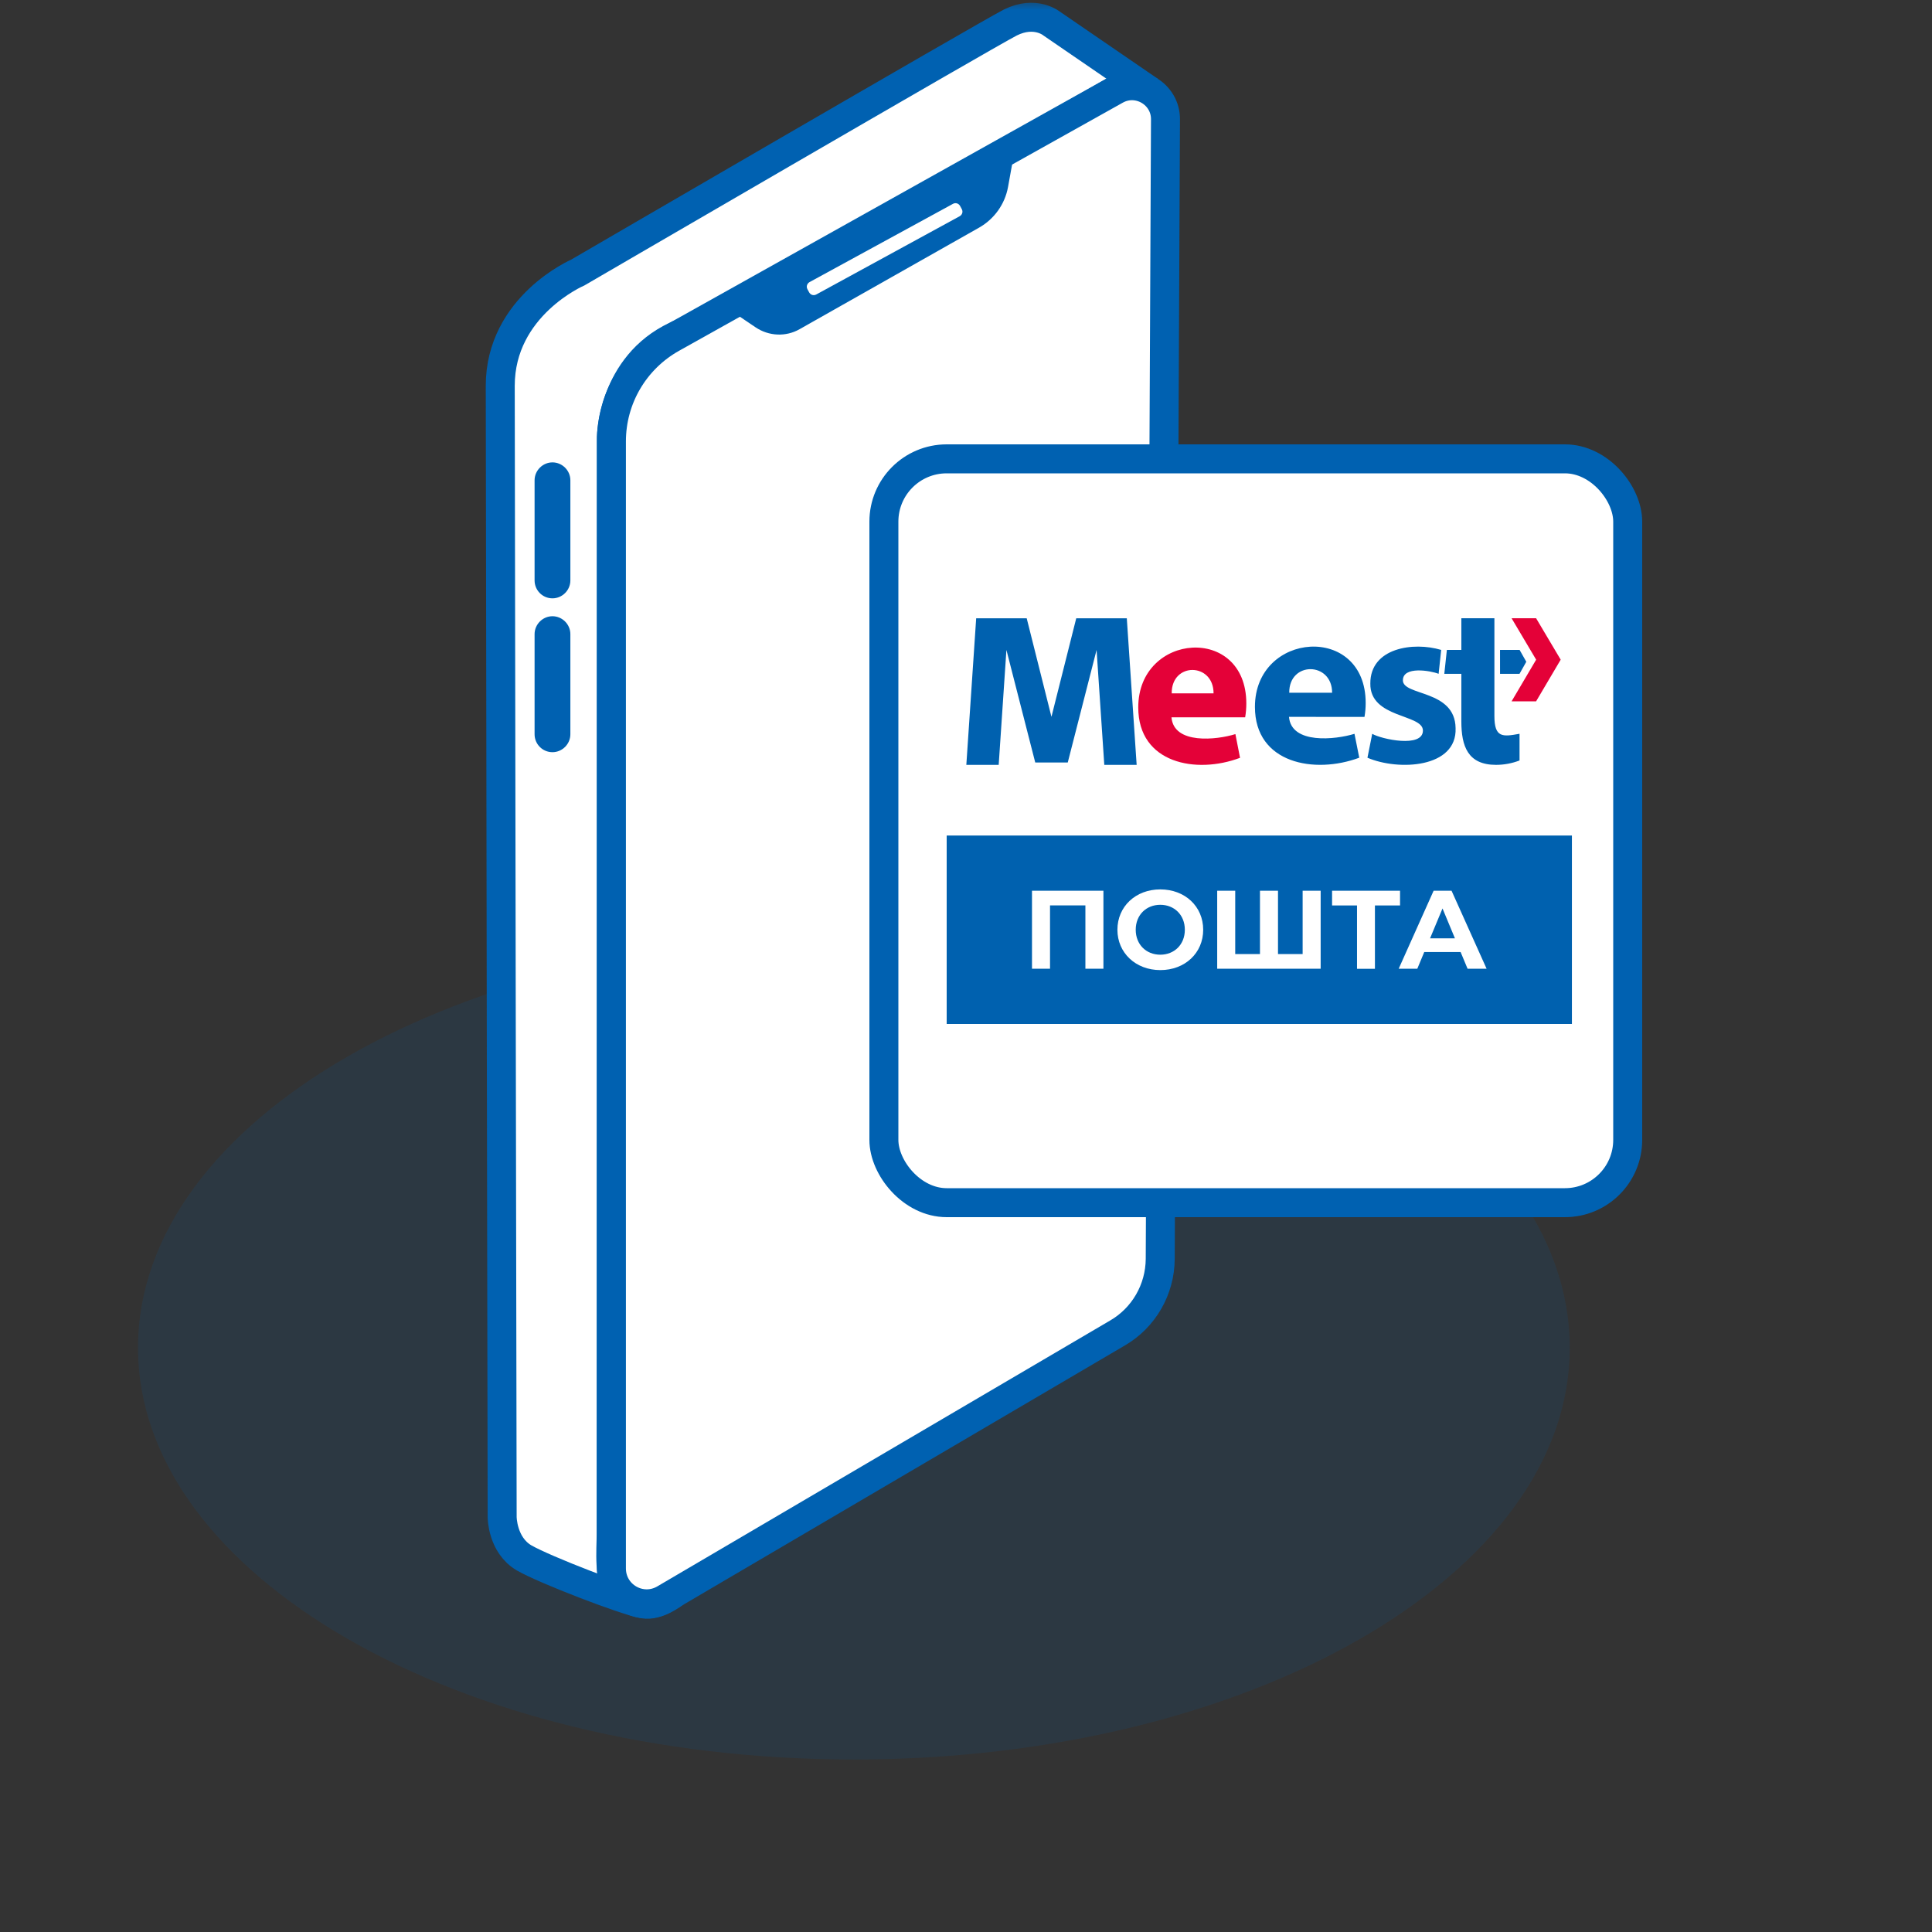
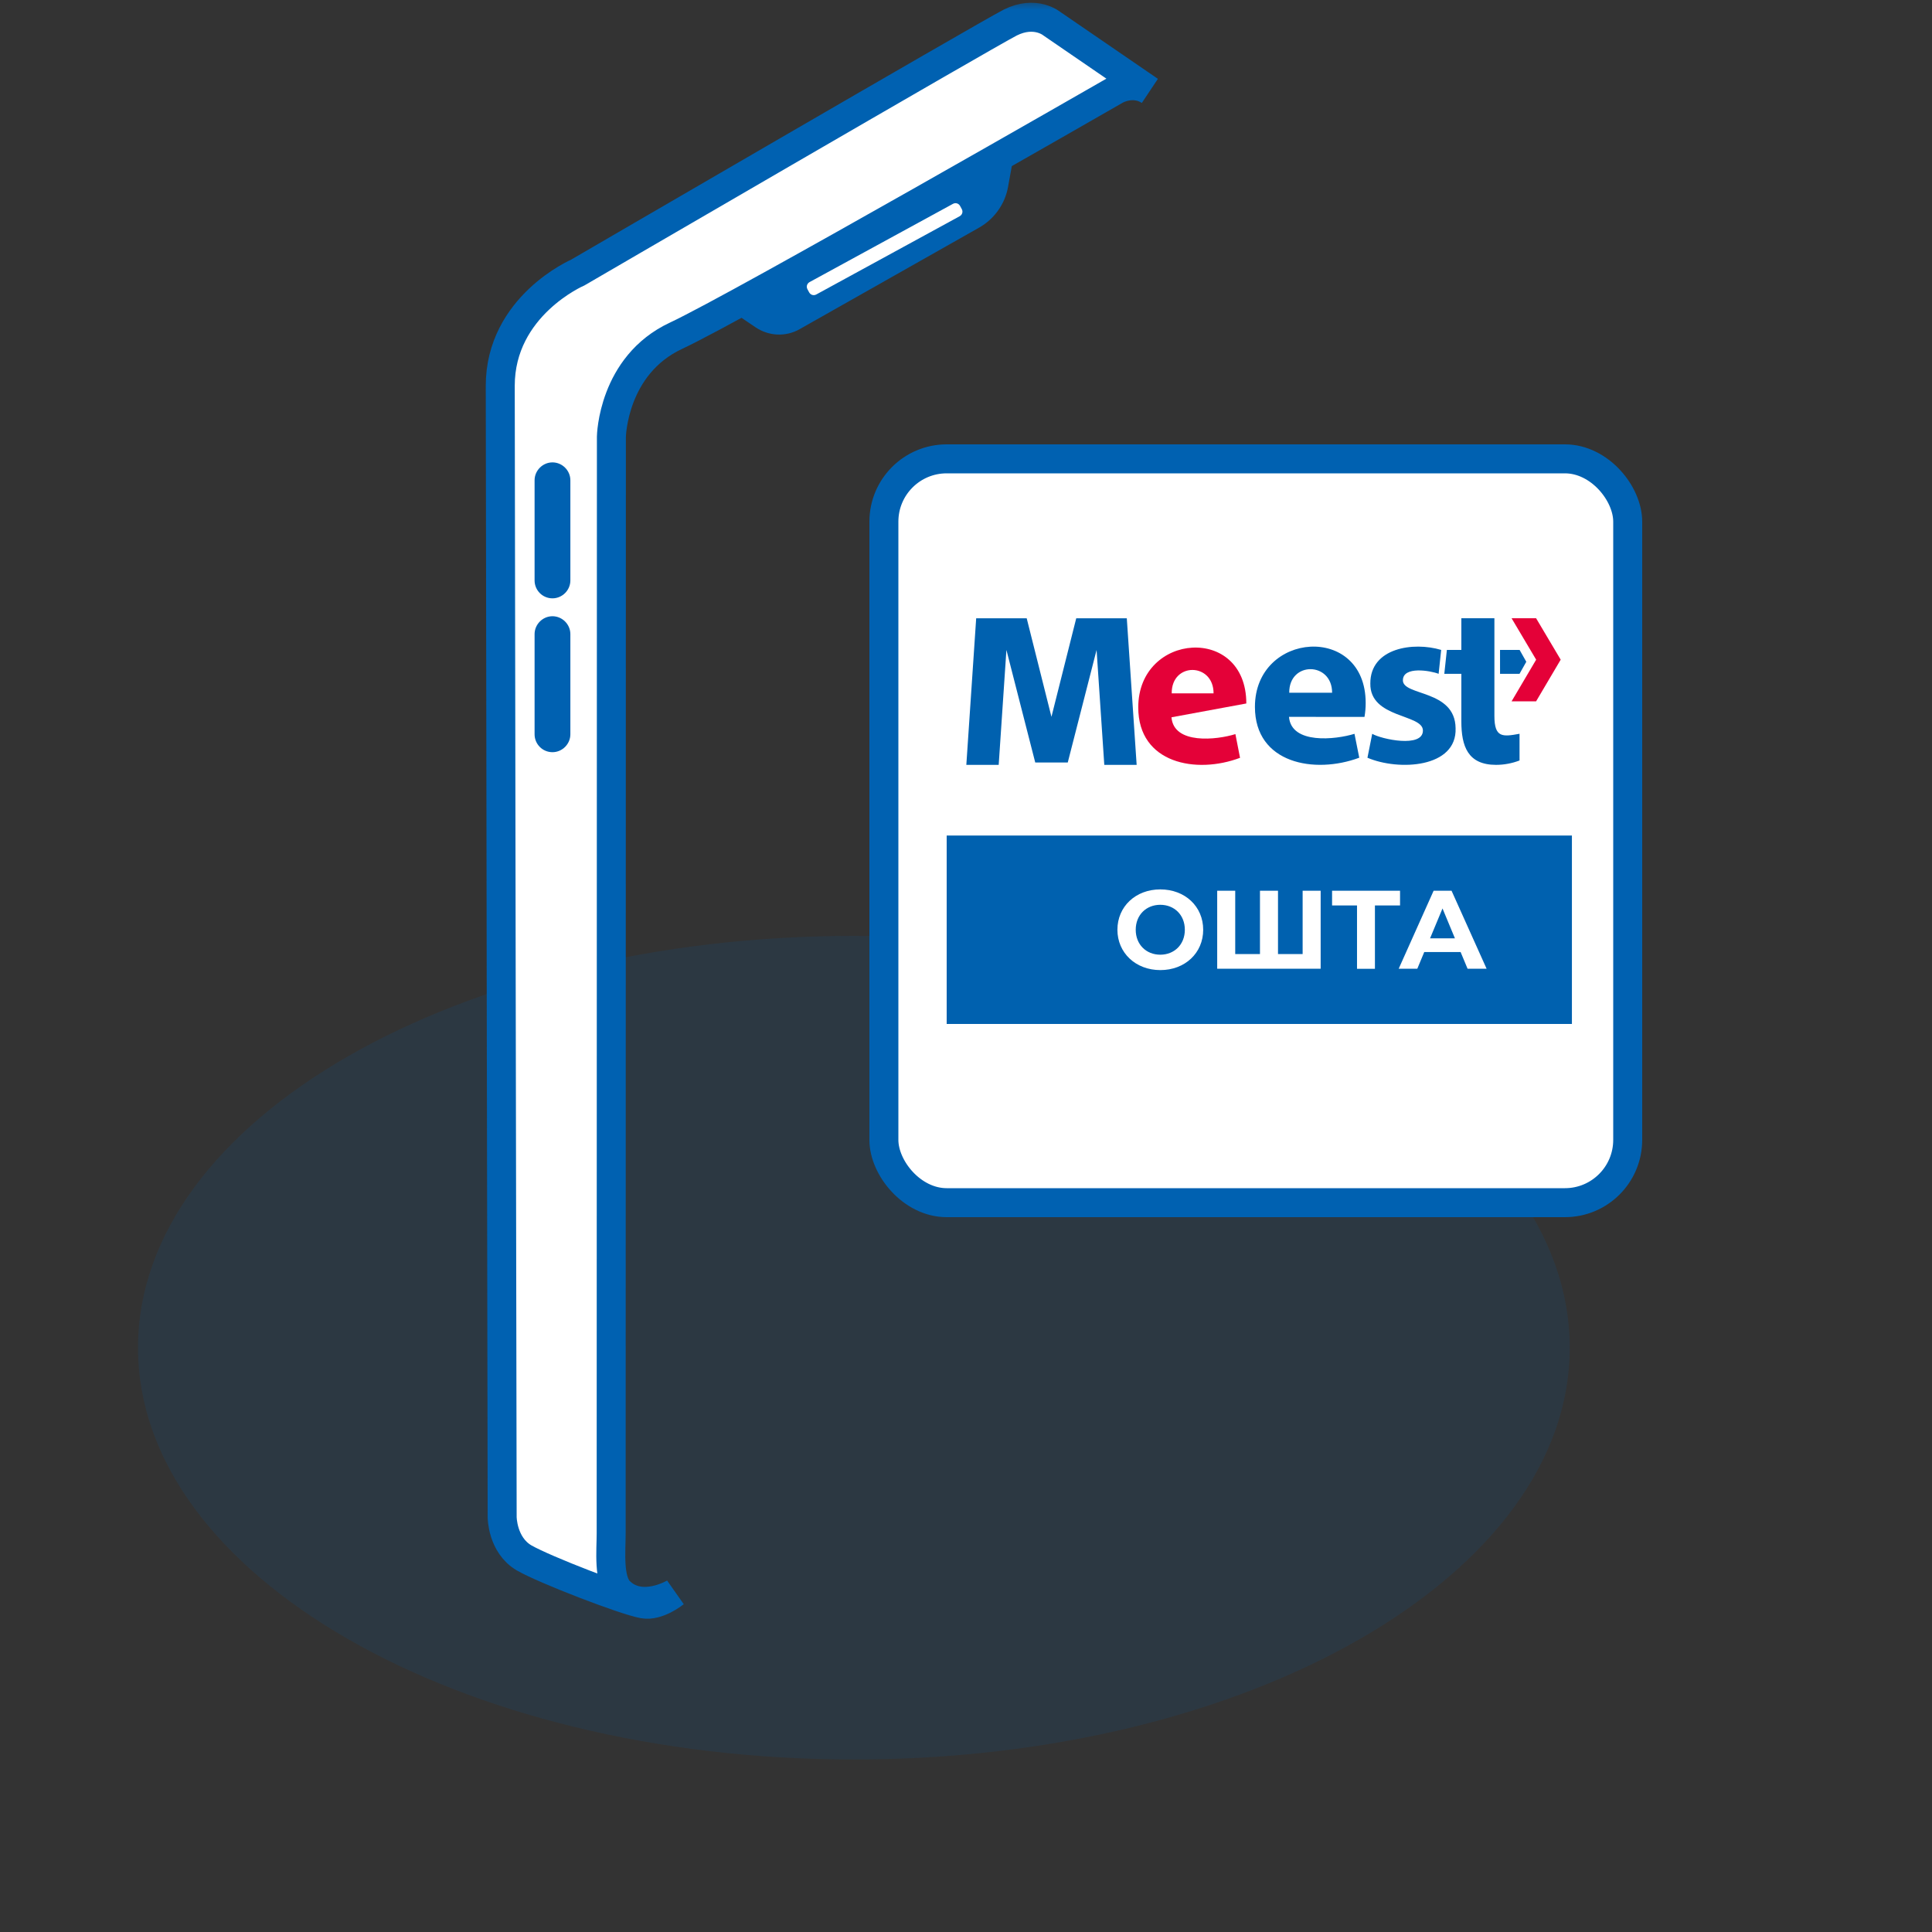
<svg xmlns="http://www.w3.org/2000/svg" width="100" height="100" viewBox="0 0 100 100" fill="none">
  <rect x="0" y="0" width="100" height="100" fill="#333333" stroke="none" />
  <mask id="mask0_2955_897" style="mask-type:alpha" maskUnits="userSpaceOnUse" x="0" y="0" width="100" height="100">
    <rect width="100" height="100" fill="#D9D9D9" />
  </mask>
  <g mask="url(#mask0_2955_897)">
    <path opacity="0.129" d="M44.196 91.071C64.661 91.071 81.25 81.528 81.25 69.757C81.25 57.985 64.661 48.442 44.196 48.442C23.732 48.442 7.143 57.985 7.143 69.757C7.143 81.528 23.732 91.071 44.196 91.071Z" fill="#0061AF" />
    <path d="M59.509 4.699L54.448 1.23C54.448 1.23 53.596 0.514 52.287 1.169C50.991 1.835 29.905 14.107 29.905 14.107C29.905 14.107 25.893 15.835 25.893 19.971C25.893 24.106 25.992 78.525 25.992 78.525C25.992 78.525 25.992 79.969 27.127 80.636C28.201 81.253 32.337 82.846 33.3 83.018C34.053 83.154 34.917 82.451 34.917 82.451C34.917 82.451 33.201 83.487 32.066 82.364C31.473 81.772 31.634 80.265 31.634 79.352L31.646 22.6C31.646 22.6 31.708 18.909 34.991 17.378C38.275 15.847 57.744 4.662 57.744 4.662C57.744 4.662 58.633 4.131 59.509 4.699Z" fill="white" stroke="#0061B1" stroke-width="1.5" stroke-miterlimit="10" />
-     <path d="M31.647 81.179V22.847C31.647 20.625 32.844 18.588 34.782 17.502L57.745 4.662C58.905 4.008 60.337 4.86 60.325 6.181L60.053 65.167C60.041 66.747 59.202 68.204 57.843 68.994L34.4 82.759C33.177 83.475 31.647 82.599 31.647 81.179Z" fill="white" stroke="#0061B1" stroke-width="1.5" stroke-miterlimit="10" />
    <path d="M37.843 15.785L39.25 16.736C39.855 17.143 40.633 17.18 41.262 16.822L50.558 11.563C51.274 11.156 51.78 10.452 51.929 9.637L52.274 7.724L37.843 15.785Z" fill="#0061B1" stroke="#0061B1" stroke-width="0.5" stroke-miterlimit="10" />
    <path d="M41.88 15.131L41.794 14.971C41.72 14.835 41.769 14.675 41.905 14.6L49.325 10.551C49.461 10.477 49.621 10.526 49.695 10.662L49.782 10.823C49.856 10.959 49.806 11.119 49.67 11.193L42.251 15.242C42.115 15.316 41.955 15.267 41.88 15.131Z" fill="white" />
    <path d="M27.67 30.044V24.859C27.67 24.353 28.09 23.933 28.596 23.933C29.102 23.933 29.522 24.353 29.522 24.859V30.044C29.522 30.551 29.102 30.97 28.596 30.97C28.078 30.97 27.67 30.551 27.67 30.044Z" fill="#0061B1" />
    <path d="M27.67 38.007V32.822C27.67 32.316 28.09 31.896 28.596 31.896C29.102 31.896 29.522 32.316 29.522 32.822V38.007C29.522 38.513 29.102 38.933 28.596 38.933C28.078 38.933 27.67 38.513 27.67 38.007Z" fill="#0061B1" />
    <rect x="45.75" y="23.75" width="38.5" height="38.5" rx="3.25" fill="white" stroke="#0061B1" stroke-width="1.5" />
    <path d="M81.362 43.247H49V53H81.362V43.247Z" fill="#0061AF" />
    <path d="M72.614 35.212C72.614 34.469 74.031 34.708 74.463 34.877L74.595 33.64C73.157 33.206 70.923 33.53 70.928 35.375C70.899 37.195 73.65 36.947 73.65 37.813C73.65 38.728 71.492 38.259 71.026 37.982L70.779 39.22C72.382 39.909 75.421 39.756 75.341 37.686C75.313 35.679 72.613 36.034 72.613 35.212M68.95 35.855C68.95 34.241 66.715 34.219 66.731 35.855H68.95ZM66.718 37.105C66.836 38.534 69.122 38.287 70.108 37.982L70.355 39.219C68.042 40.082 64.955 39.52 64.955 36.588C64.955 32.68 70.687 32.256 70.687 36.385C70.688 36.627 70.667 36.868 70.626 37.106L66.718 37.105ZM74.757 34.877H75.639V37.334C75.639 38.626 75.973 39.589 77.437 39.589C77.853 39.588 78.265 39.511 78.651 39.362V37.98C77.776 38.14 77.35 38.194 77.35 37.057V32H75.639V33.639H74.89L74.757 34.877ZM77.642 34.877H78.65L79.001 34.253L78.655 33.64H77.641L77.642 34.877ZM55.267 39.467L56.759 33.641L57.158 39.59H58.833L58.323 32.002H55.706L54.423 37.102L53.142 32.002H50.527L50.017 39.59H51.692L52.092 33.641L53.584 39.467H55.267Z" fill="#0061AF" />
-     <path d="M62.814 35.887C62.814 34.285 60.632 34.263 60.648 35.887H62.814ZM60.636 37.127C60.75 38.545 62.981 38.299 63.944 37.997L64.184 39.224C61.928 40.08 58.916 39.523 58.916 36.614C58.916 32.736 64.509 32.315 64.509 36.412C64.509 36.652 64.489 36.891 64.449 37.128L60.636 37.127Z" fill="#E40138" />
+     <path d="M62.814 35.887C62.814 34.285 60.632 34.263 60.648 35.887H62.814ZM60.636 37.127C60.75 38.545 62.981 38.299 63.944 37.997L64.184 39.224C61.928 40.08 58.916 39.523 58.916 36.614C58.916 32.736 64.509 32.315 64.509 36.412L60.636 37.127Z" fill="#E40138" />
    <path d="M79.508 32L80.781 34.145L79.508 36.301H78.239L79.511 34.145L78.239 32H79.508Z" fill="#E40138" />
-     <path d="M57.113 46.104V50.141H56.18V46.863H54.349V50.141H53.416V46.104H57.113Z" fill="white" />
    <path d="M57.837 48.124C57.837 46.924 58.779 46.035 60.057 46.035C61.336 46.035 62.277 46.918 62.277 48.124C62.277 49.329 61.333 50.212 60.059 50.212C58.786 50.212 57.837 49.323 57.837 48.124ZM61.327 48.124C61.327 47.357 60.782 46.832 60.056 46.832C59.33 46.832 58.785 47.357 58.785 48.124C58.785 48.891 59.33 49.415 60.056 49.415C60.782 49.415 61.327 48.891 61.327 48.124Z" fill="white" />
    <path d="M68.357 46.104V50.141H63.002V46.104H63.935V49.382H65.216V46.104H66.149V49.382H67.424V46.104H68.357Z" fill="white" />
    <path d="M72.466 46.866H71.166V50.145H70.239V46.866H68.948V46.104H72.466V46.866Z" fill="white" />
    <path d="M75.601 49.277H73.719L73.359 50.142H72.396L74.204 46.104H75.132L76.946 50.141H75.961L75.601 49.277ZM75.307 48.568L74.664 47.022L74.02 48.568H75.307Z" fill="white" />
  </g>
</svg>